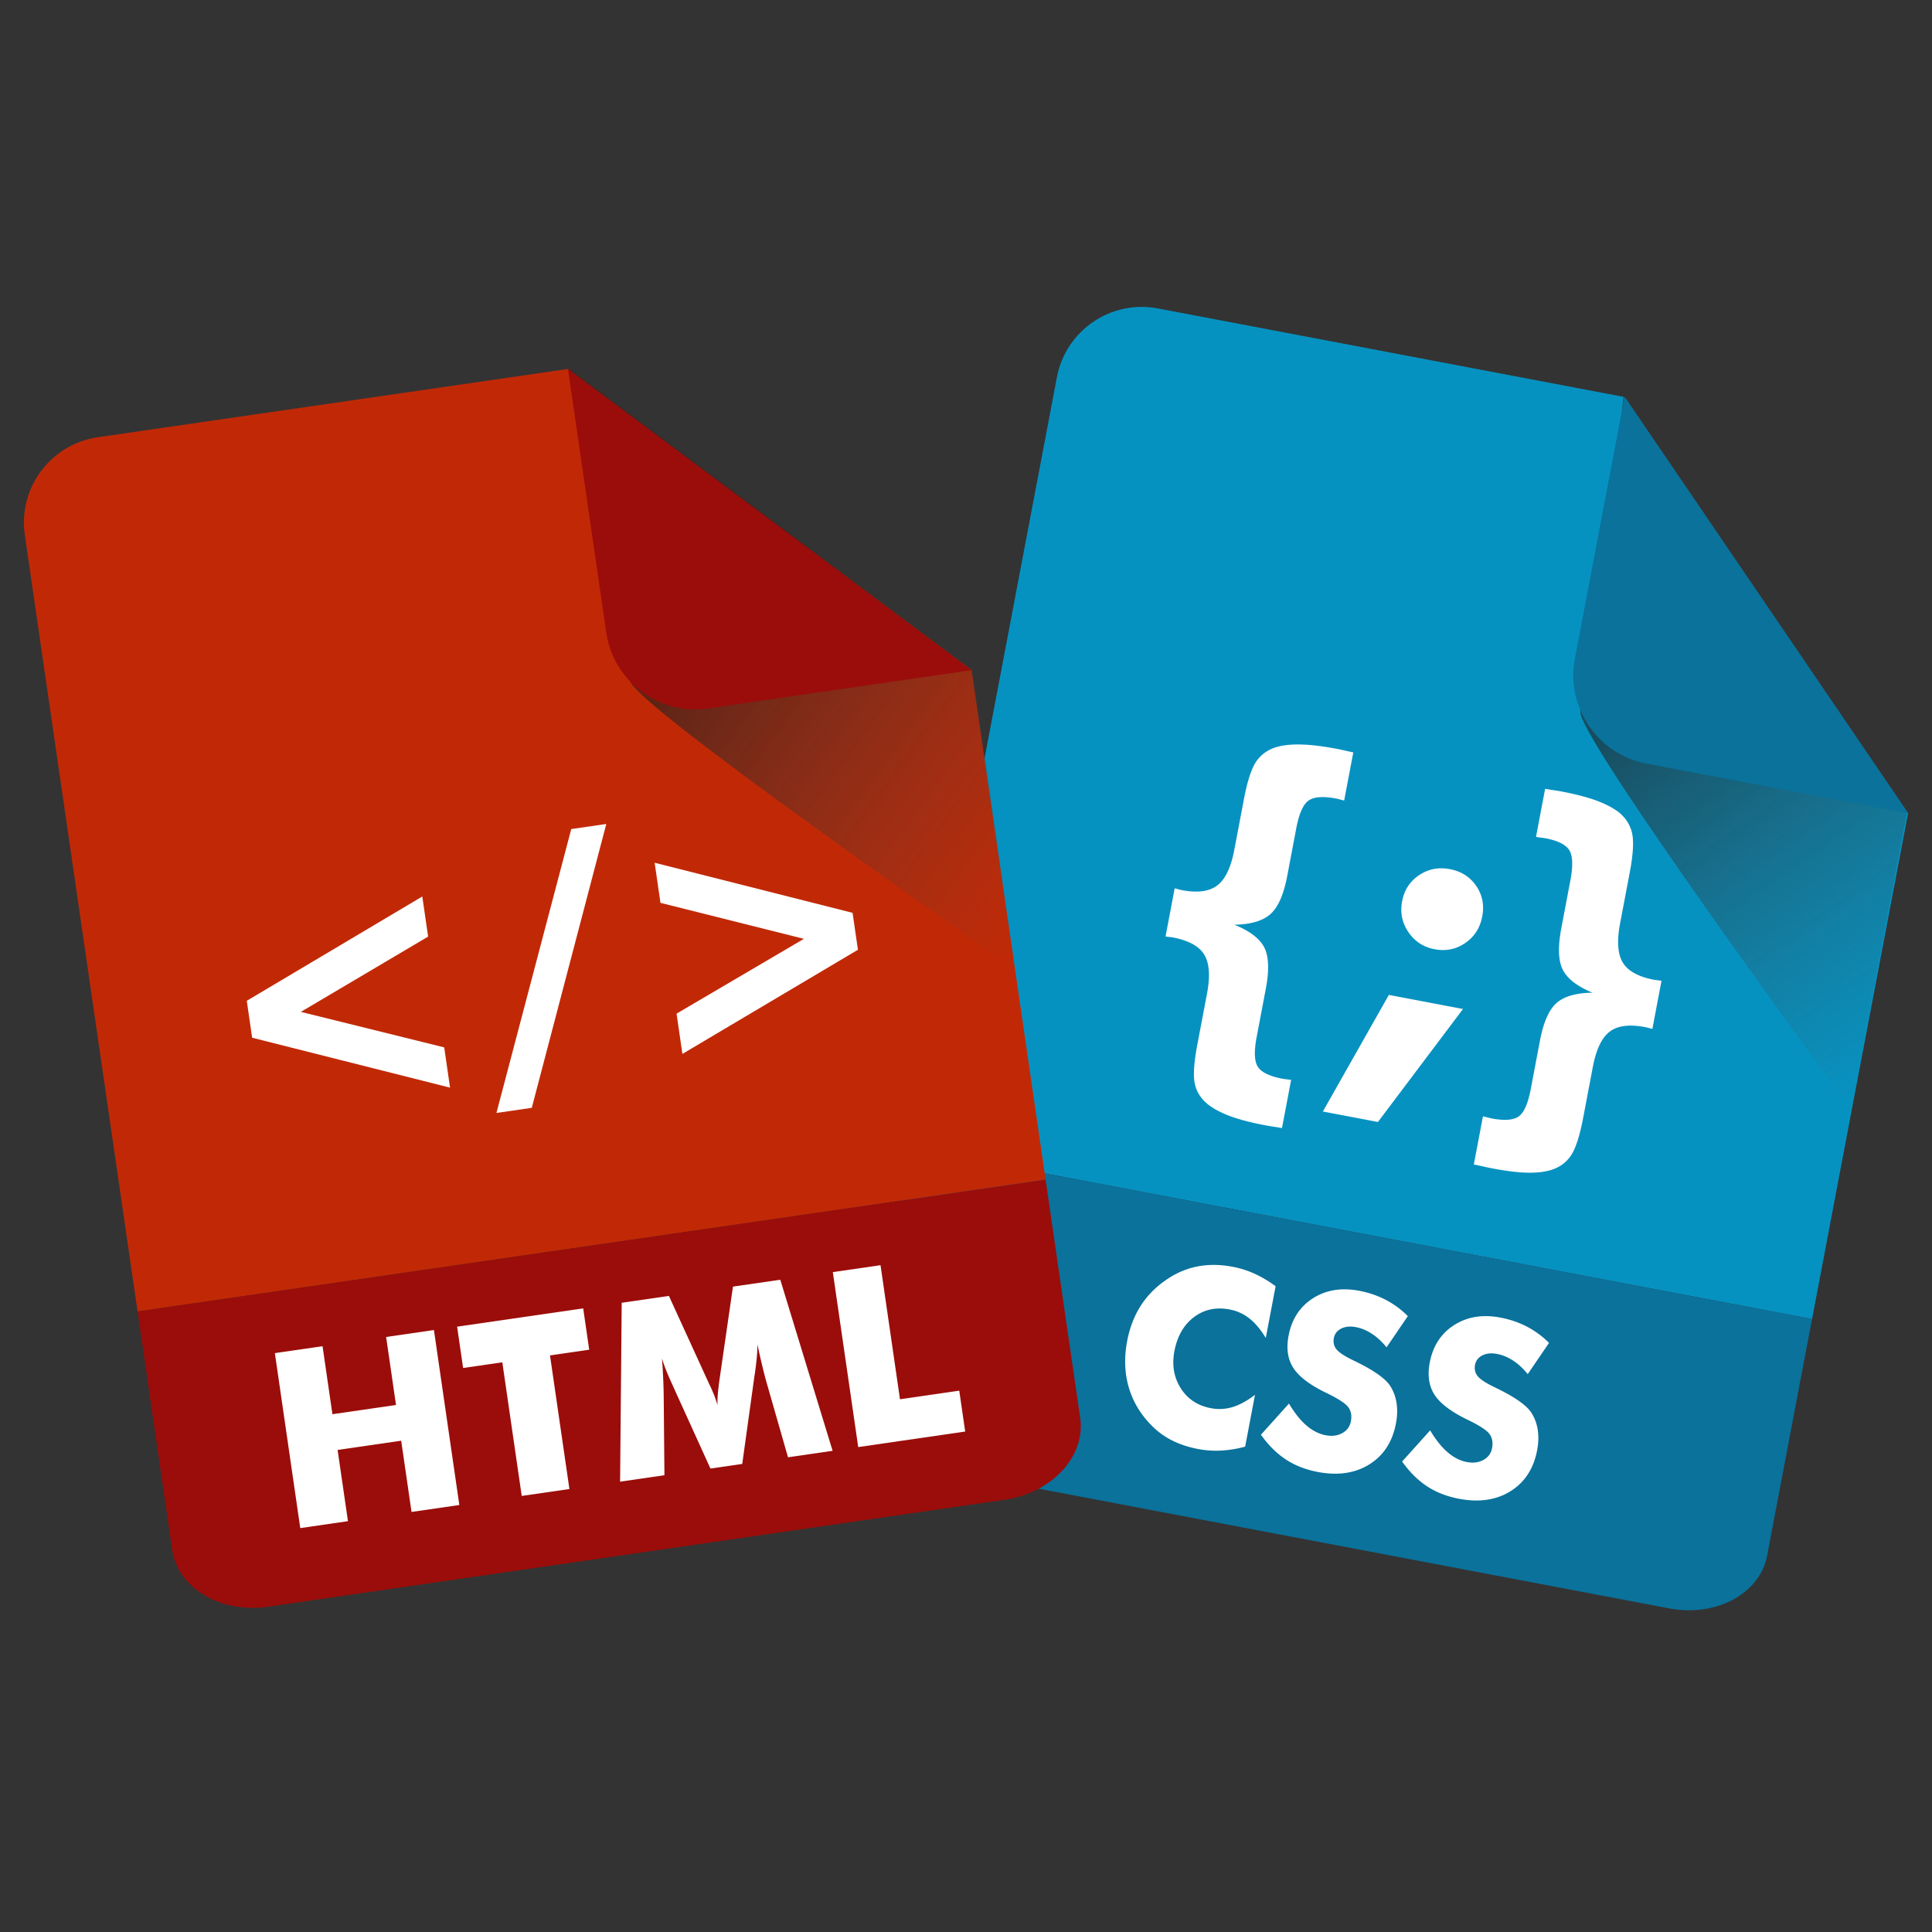
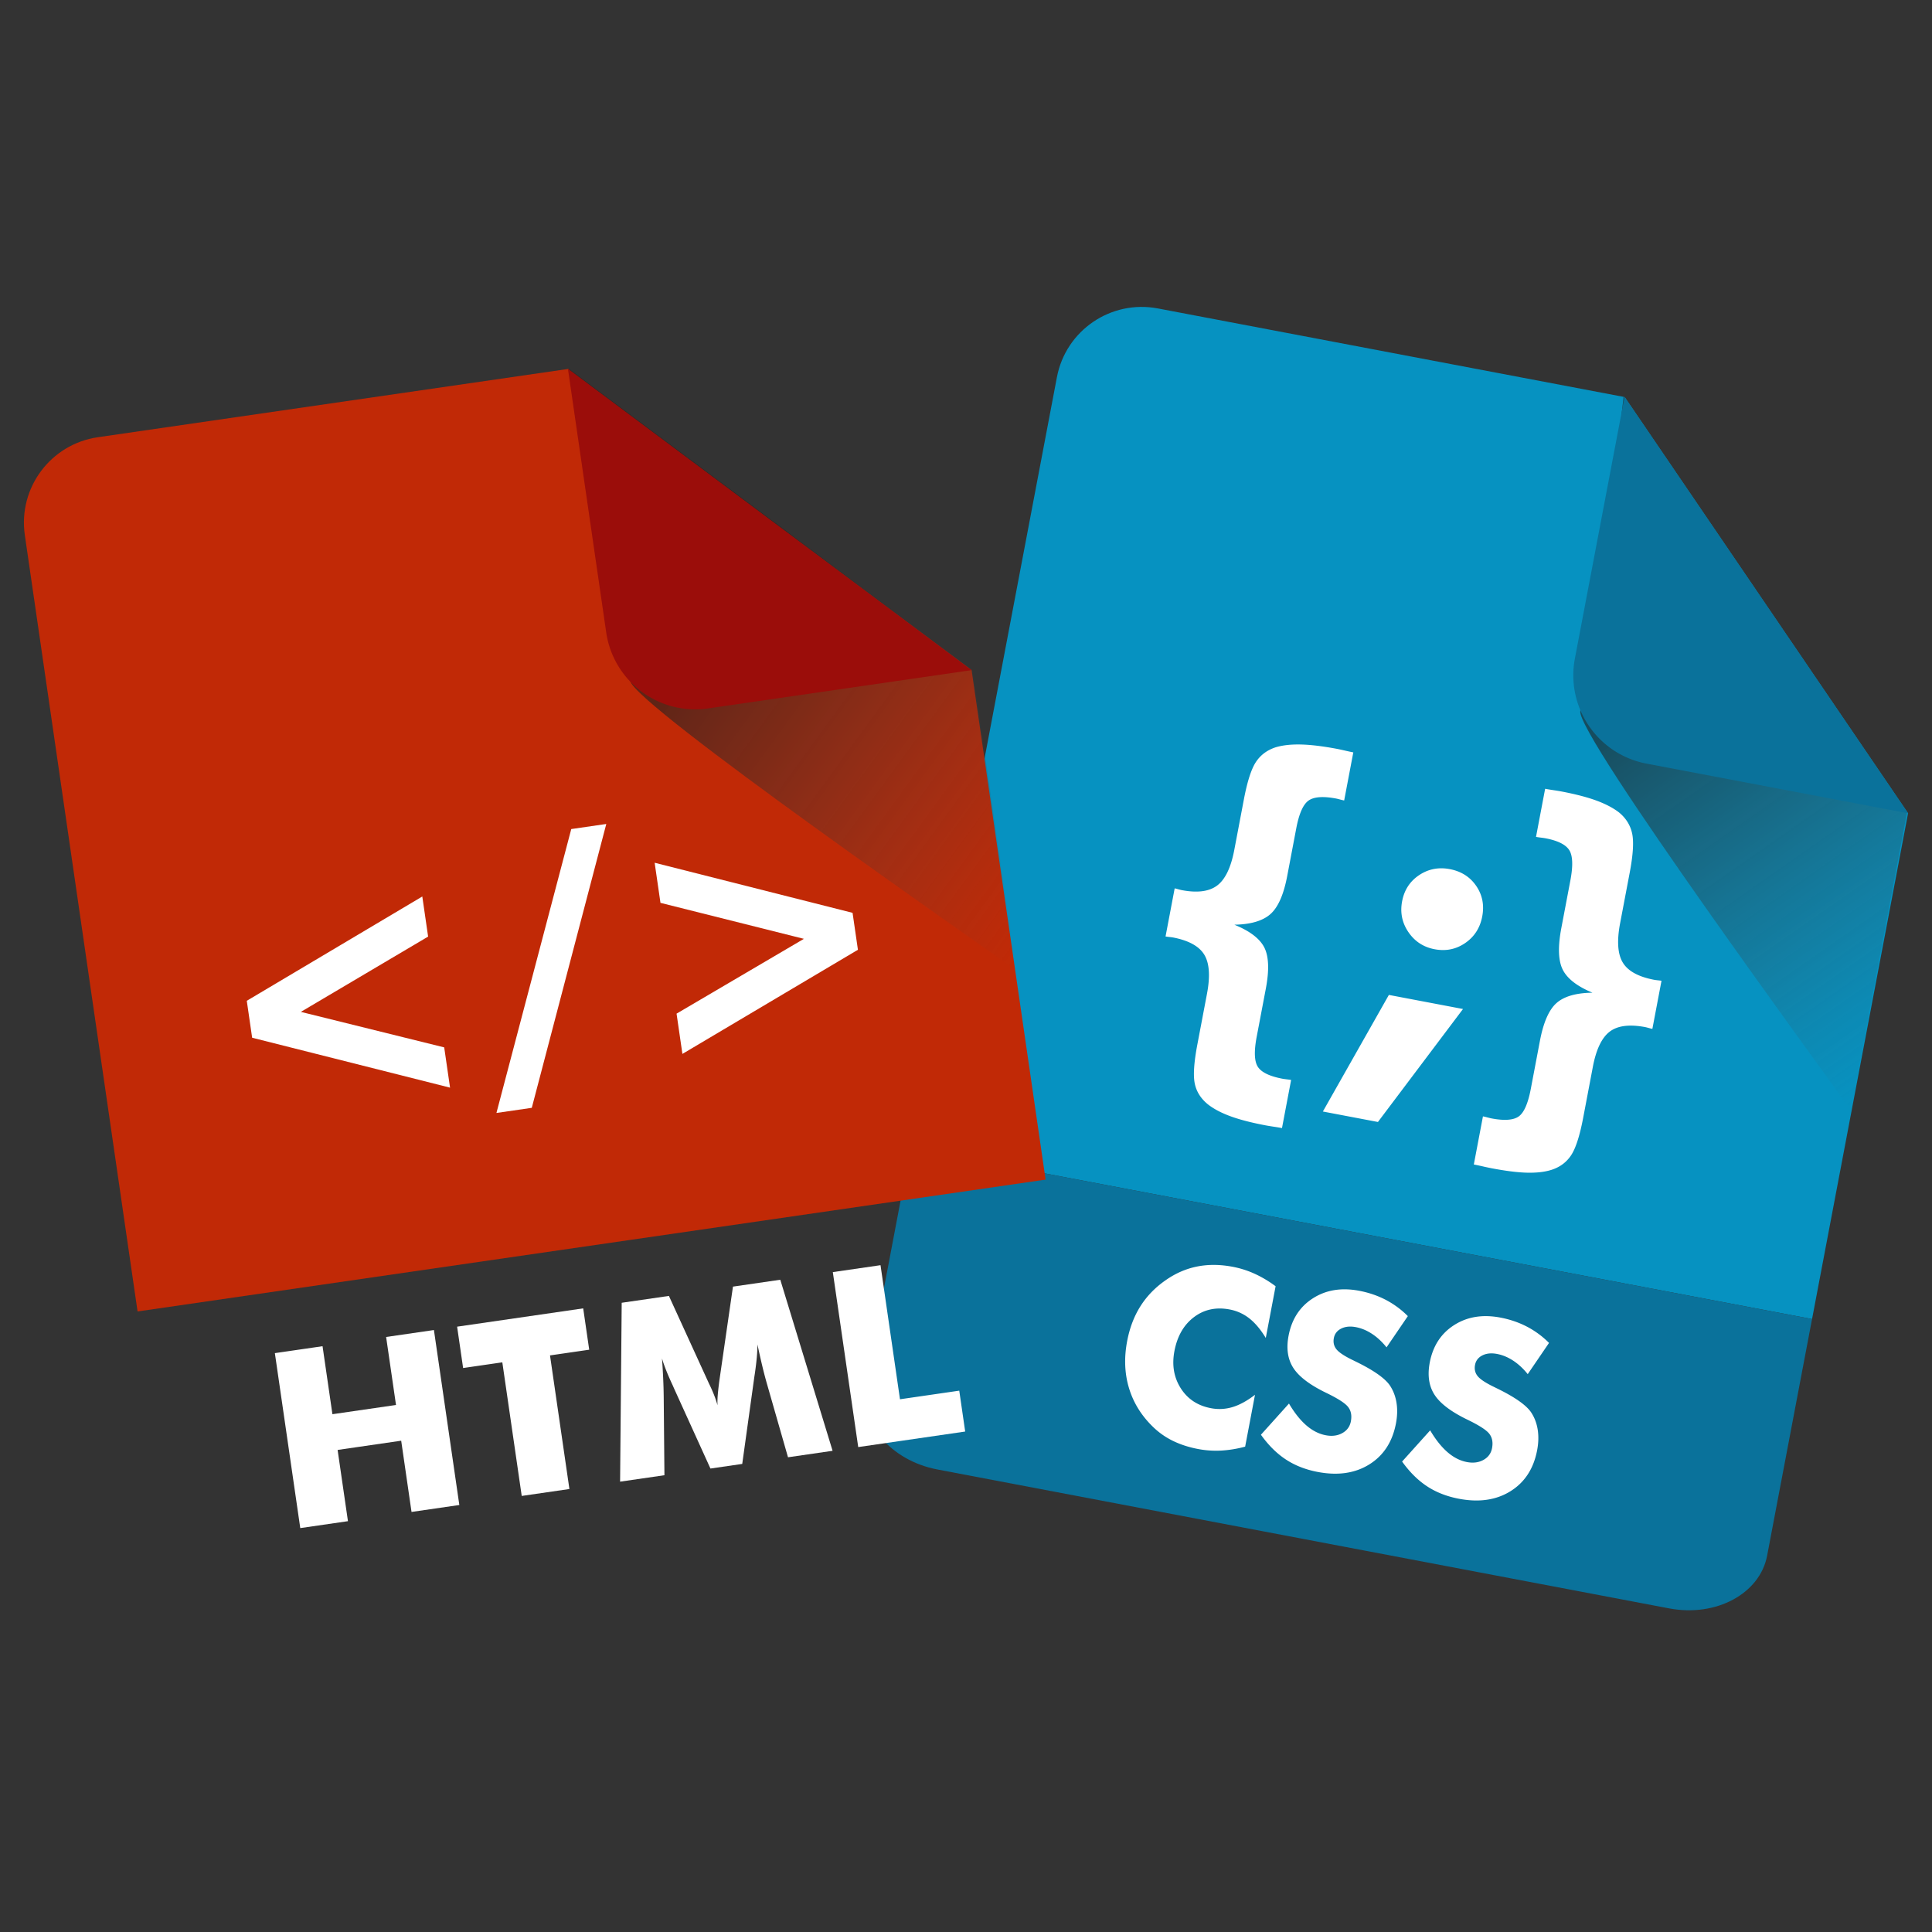
<svg xmlns="http://www.w3.org/2000/svg" xmlns:xlink="http://www.w3.org/1999/xlink" clip-rule="evenodd" fill-rule="evenodd" stroke-linejoin="round" stroke-miterlimit="1.414" width="400" height="400">
  <rect width="100%" height="100%" fill="#333333" stroke="none" />
  <path d="m191.32 222.974 27.504-144.885c1.841-9.7 11.197-16.07 20.897-14.23l96.656 18.349 58.67 86.163-19.879 104.723-186.635-35.429 2.788-14.69z" fill="#0692c1" />
  <path d="m375.165 273.092-9.3 48.991c-1.495 7.873-10.567 12.761-20.268 10.92l-151.511-28.761c-9.7-1.842-16.352-9.715-14.858-17.587l9.3-48.992 186.636 35.429z" fill="#0a729b" />
  <path d="M1117.8 211.44h.14l311.94 311.94v260.83c-2.19 1.131-4.06 1.055-5.56-.442-14.77-14.769-292.47-273.35-292.47-294.24 0-91.863-13.88-275.89-14.05-278.09z" fill="url(#a)" style="fill:url(#b)" transform="matrix(.232 .044 -.044 .232 86.13 -16.158)" />
  <path d="m336.341 82.2.033.006 58.678 86.175-54.175-10.284a18.61 18.61 0 0 1-14.813-21.756L336.342 82.2z" fill="#0a729b" />
  <g fill="#fff" fill-rule="nonzero">
    <path d="m264.1 266.302-2.034 10.71c-1.06-1.746-2.19-3.094-3.393-4.043a9.319 9.319 0 0 0-4.088-1.857c-2.817-.534-5.28-.006-7.39 1.588-2.108 1.594-3.457 3.938-4.044 7.033-.547 2.881-.113 5.441 1.303 7.678 1.416 2.236 3.5 3.616 6.251 4.138a9.293 9.293 0 0 0 4.485-.231c1.466-.441 3.014-1.29 4.643-2.542l-2.038 10.736a24.043 24.043 0 0 1-4.964.814 19.94 19.94 0 0 1-4.774-.322c-1.965-.373-3.734-.952-5.308-1.734a15.782 15.782 0 0 1-4.178-2.994c-2.344-2.31-3.96-4.966-4.85-7.968-.888-3.003-1.008-6.215-.358-9.638.522-2.75 1.443-5.167 2.763-7.25 1.32-2.082 3.055-3.87 5.204-5.362 2.036-1.428 4.204-2.374 6.506-2.836 2.302-.462 4.763-.445 7.383.053 1.572.298 3.092.782 4.56 1.45a23.862 23.862 0 0 1 4.32 2.577zM266.869 290.59c1.143 1.933 2.346 3.441 3.607 4.53 1.26 1.088 2.595 1.765 4.004 2.032 1.31.249 2.454.1 3.43-.443.976-.544 1.569-1.357 1.774-2.437.227-1.196.037-2.187-.57-2.97-.606-.787-2.13-1.766-4.57-2.944-3.339-1.618-5.593-3.325-6.762-5.125-1.168-1.8-1.5-4.026-.997-6.68.653-3.438 2.335-6.024 5.048-7.757 2.713-1.733 5.902-2.251 9.57-1.555 1.984.376 3.811 1 5.487 1.869a18.57 18.57 0 0 1 4.588 3.377l-4.408 6.467c-.934-1.161-1.94-2.093-3.018-2.8-1.079-.706-2.192-1.167-3.339-1.385-1.18-.224-2.19-.122-3.035.302-.844.427-1.35 1.081-1.518 1.966-.171.9.015 1.682.56 2.346.546.661 1.694 1.416 3.452 2.257l.42.207c3.79 1.84 6.193 3.526 7.208 5.058.682 1.046 1.129 2.23 1.335 3.55.209 1.321.17 2.733-.117 4.24-.724 3.817-2.557 6.644-5.503 8.485-2.947 1.842-6.506 2.366-10.683 1.573-2.505-.475-4.704-1.333-6.597-2.575-1.894-1.242-3.618-2.953-5.173-5.129zM296.1 296.14c1.142 1.932 2.344 3.44 3.605 4.528 1.26 1.089 2.597 1.766 4.004 2.033 1.312.249 2.454.1 3.43-.444.979-.543 1.569-1.357 1.774-2.436.227-1.196.037-2.187-.567-2.97-.606-.787-2.13-1.766-4.57-2.944-3.341-1.618-5.596-3.326-6.763-5.125-1.169-1.8-1.501-4.026-.998-6.68.653-3.438 2.337-6.024 5.048-7.757 2.712-1.733 5.904-2.251 9.573-1.555 1.98.376 3.808.999 5.485 1.869a18.57 18.57 0 0 1 4.589 3.377l-4.41 6.466c-.932-1.16-1.939-2.092-3.02-2.8-1.078-.705-2.19-1.167-3.337-1.384-1.178-.224-2.19-.123-3.033.302-.846.426-1.35 1.081-1.518 1.966-.171.9.015 1.682.557 2.345.546.662 1.697 1.417 3.454 2.258l.418.207c3.79 1.84 6.194 3.525 7.209 5.058.684 1.046 1.13 2.23 1.337 3.55.206 1.32.169 2.733-.117 4.24-.725 3.817-2.56 6.643-5.505 8.485-2.945 1.842-6.506 2.366-10.68 1.573-2.506-.475-4.708-1.333-6.6-2.575-1.894-1.243-3.616-2.953-5.173-5.13z" />
  </g>
  <g fill="#fff" fill-rule="nonzero">
    <path d="m280.187 155.77-1.891 9.96a13.59 13.59 0 0 1-.857-.205c-.378-.1-.65-.166-.814-.197-2.689-.51-4.592-.368-5.71.427-1.117.795-1.963 2.713-2.54 5.753l-1.872 9.86c-.73 3.845-1.885 6.47-3.466 7.877-1.578 1.408-4.071 2.143-7.477 2.208 3.177 1.285 5.24 2.85 6.19 4.695.947 1.844 1.055 4.702.32 8.574l-1.888 9.943c-.572 3.013-.49 5.085.248 6.219.736 1.132 2.436 1.951 5.097 2.457.193.036.488.078.893.127.404.048.701.09.892.126l-1.89 9.96a51.271 51.271 0 0 0-1.74-.288 50.13 50.13 0 0 1-1.659-.272c-2.967-.563-5.405-1.196-7.307-1.898-1.903-.702-3.451-1.522-4.64-2.459-1.456-1.185-2.358-2.613-2.71-4.286-.352-1.672-.174-4.373.534-8.103l1.996-10.517c.692-3.643.499-6.34-.574-8.09-1.075-1.751-3.245-2.937-6.51-3.556-.111-.021-.346-.051-.708-.092a11.45 11.45 0 0 1-.79-.107l1.89-9.96c.166.032.41.093.735.183.322.09.568.151.732.182 3.238.615 5.685.292 7.346-.968 1.66-1.26 2.837-3.71 3.529-7.354l1.981-10.436c.708-3.73 1.542-6.32 2.5-7.772.96-1.451 2.32-2.464 4.08-3.04 1.45-.435 3.204-.628 5.259-.579 2.055.05 4.568.356 7.538.92.328.062.855.177 1.58.343.723.166 1.29.287 1.703.366zM290.294 186.598c.442-2.332 1.616-4.135 3.52-5.408 1.904-1.273 4.024-1.688 6.356-1.245 2.358.448 4.178 1.603 5.459 3.467 1.281 1.863 1.698 3.975 1.25 6.334-.448 2.36-1.62 4.19-3.516 5.494-1.896 1.303-4.01 1.733-6.342 1.29-2.305-.437-4.112-1.619-5.425-3.545-1.311-1.926-1.745-4.055-1.302-6.387zm-2.744 19.39 15.35 2.915-17.613 23.39-11.401-2.165zM319.904 163.31c.412.078.985.173 1.717.283.732.11 1.262.197 1.59.26 2.964.562 5.404 1.196 7.316 1.9s3.476 1.526 4.691 2.467c1.425 1.18 2.322 2.622 2.695 4.326.374 1.705.205 4.421-.503 8.151l-1.981 10.436c-.697 3.67-.512 6.388.552 8.15 1.063 1.763 3.234 2.955 6.512 3.578.164.03.415.064.75.1.336.034.587.068.753.1l-1.89 9.958a9.899 9.899 0 0 1-.737-.182c-.325-.09-.57-.152-.735-.183-3.278-.622-5.735-.308-7.37.943-1.636 1.25-2.798 3.683-3.485 7.299l-1.996 10.517c-.713 3.757-1.554 6.36-2.527 7.81-.971 1.449-2.332 2.448-4.085 2.996-1.36.424-3.01.615-4.95.573-1.939-.04-4.404-.346-7.394-.913a61.546 61.546 0 0 1-1.803-.385 62.692 62.692 0 0 0-1.885-.4l1.89-9.96c.246.047.56.12.939.22.378.1.65.167.814.198 2.662.505 4.543.373 5.642-.397 1.097-.771 1.936-2.676 2.513-5.717l1.888-9.943c.73-3.844 1.878-6.456 3.448-7.836 1.57-1.381 4.05-2.09 7.44-2.13-3.163-1.311-5.214-2.895-6.154-4.752-.942-1.858-1.041-4.735-.301-8.635l1.872-9.86c.577-3.04.497-5.134-.236-6.28-.736-1.147-2.379-1.963-4.93-2.447a16.447 16.447 0 0 0-.934-.135c-.43-.053-.77-.104-1.016-.15z" />
  </g>
  <g>
    <path d="M26.333 256.725 5.14 110.783c-1.418-9.77 5.352-18.841 15.123-20.26l97.361-14.137 83.537 62.353 15.318 105.486-187.997 27.298-2.149-14.797z" fill="#c12906" />
-     <path d="m216.476 244.224 7.166 49.35c1.151 7.93-5.835 15.506-15.606 16.925L55.42 332.659c-9.771 1.42-18.625-3.857-19.776-11.788l-7.166-49.349 187.997-27.298z" fill="#9b0d0a" />
    <path d="M1117.8 211.44h.14l311.94 311.94v260.83c-2.19 1.131-4.06 1.055-5.56-.442-14.77-14.769-292.47-273.35-292.47-294.24 0-91.863-13.88-275.89-14.05-278.09z" fill="url(#a)" style="fill:url(#c)" transform="matrix(.234 -.034 .034 .234 -151.015 64.9)" />
    <path d="m117.589 76.39.033-.005 83.547 62.361-54.57 7.924a18.61 18.61 0 0 1-21.091-15.744l-7.92-54.537z" fill="#9b0d0a" />
    <g fill="#fff" fill-rule="nonzero">
      <path d="m62.168 316.376-5.26-36.225 9.872-1.433 2.045 14.078 13.163-1.91-2.045-14.08 9.897-1.437 5.26 36.225-9.897 1.437-2.141-14.748-13.163 1.911 2.141 14.748zM108.017 309.718 104 282.056l-8.116 1.178-1.243-8.561 26.105-3.79 1.243 8.56-8.116 1.18 4.017 27.662-9.872 1.433zM172.379 300.373l-9.23 1.34-4.402-15.354a87.457 87.457 0 0 1-.944-3.628c-.32-1.334-.645-2.794-.978-4.38-.006 1.568-.182 3.547-.528 5.938-.077.5-.134.87-.165 1.11l-2.459 17.69-6.583.956-7.388-16.26c-.1-.222-.249-.56-.452-1.02-1.025-2.192-1.755-4.032-2.19-5.52.1 1.386.183 2.759.244 4.123.064 1.361.102 2.724.114 4.088l.146 15.972-9.18 1.333.333-37.037 9.773-1.419 8.18 17.887c.052.127.152.332.293.615.754 1.59 1.281 2.97 1.587 4.14a17.802 17.802 0 0 1 .059-2.194c.069-.81.18-1.791.332-2.943l2.812-19.43 9.797-1.423zM177.687 299.602l-5.26-36.225 9.875-1.434 4.03 27.761 12.272-1.782 1.229 8.464z" />
    </g>
    <g fill="#fff" fill-rule="nonzero">
      <path d="m87.432 185.61 1.205 8.302L62.286 209.5l29.682 7.35 1.21 8.336-40.974-10.336-1.11-7.646zM102.782 230.426l15.491-58.778 7.253-1.053-15.426 58.768zM135.538 178.624l40.977 10.369 1.11 7.646-36.34 21.562-1.21-8.336 26.365-15.489-29.697-7.45z" />
    </g>
  </g>
  <defs>
    <linearGradient id="a" x2="1" gradientTransform="scale(390.53) rotate(44.533 .16 4.37)" gradientUnits="userSpaceOnUse">
      <stop stop-color="#212121" stop-opacity=".616" offset="0" />
      <stop stop-color="#4d4d4d" stop-opacity="0" offset="1" />
    </linearGradient>
    <linearGradient xlink:href="#a" id="c" gradientUnits="userSpaceOnUse" gradientTransform="scale(390.53) rotate(44.533 .16 4.37)" x2="1" />
    <linearGradient xlink:href="#a" id="b" gradientUnits="userSpaceOnUse" gradientTransform="scale(390.53) rotate(44.533 .16 4.37)" x2="1" />
  </defs>
</svg>